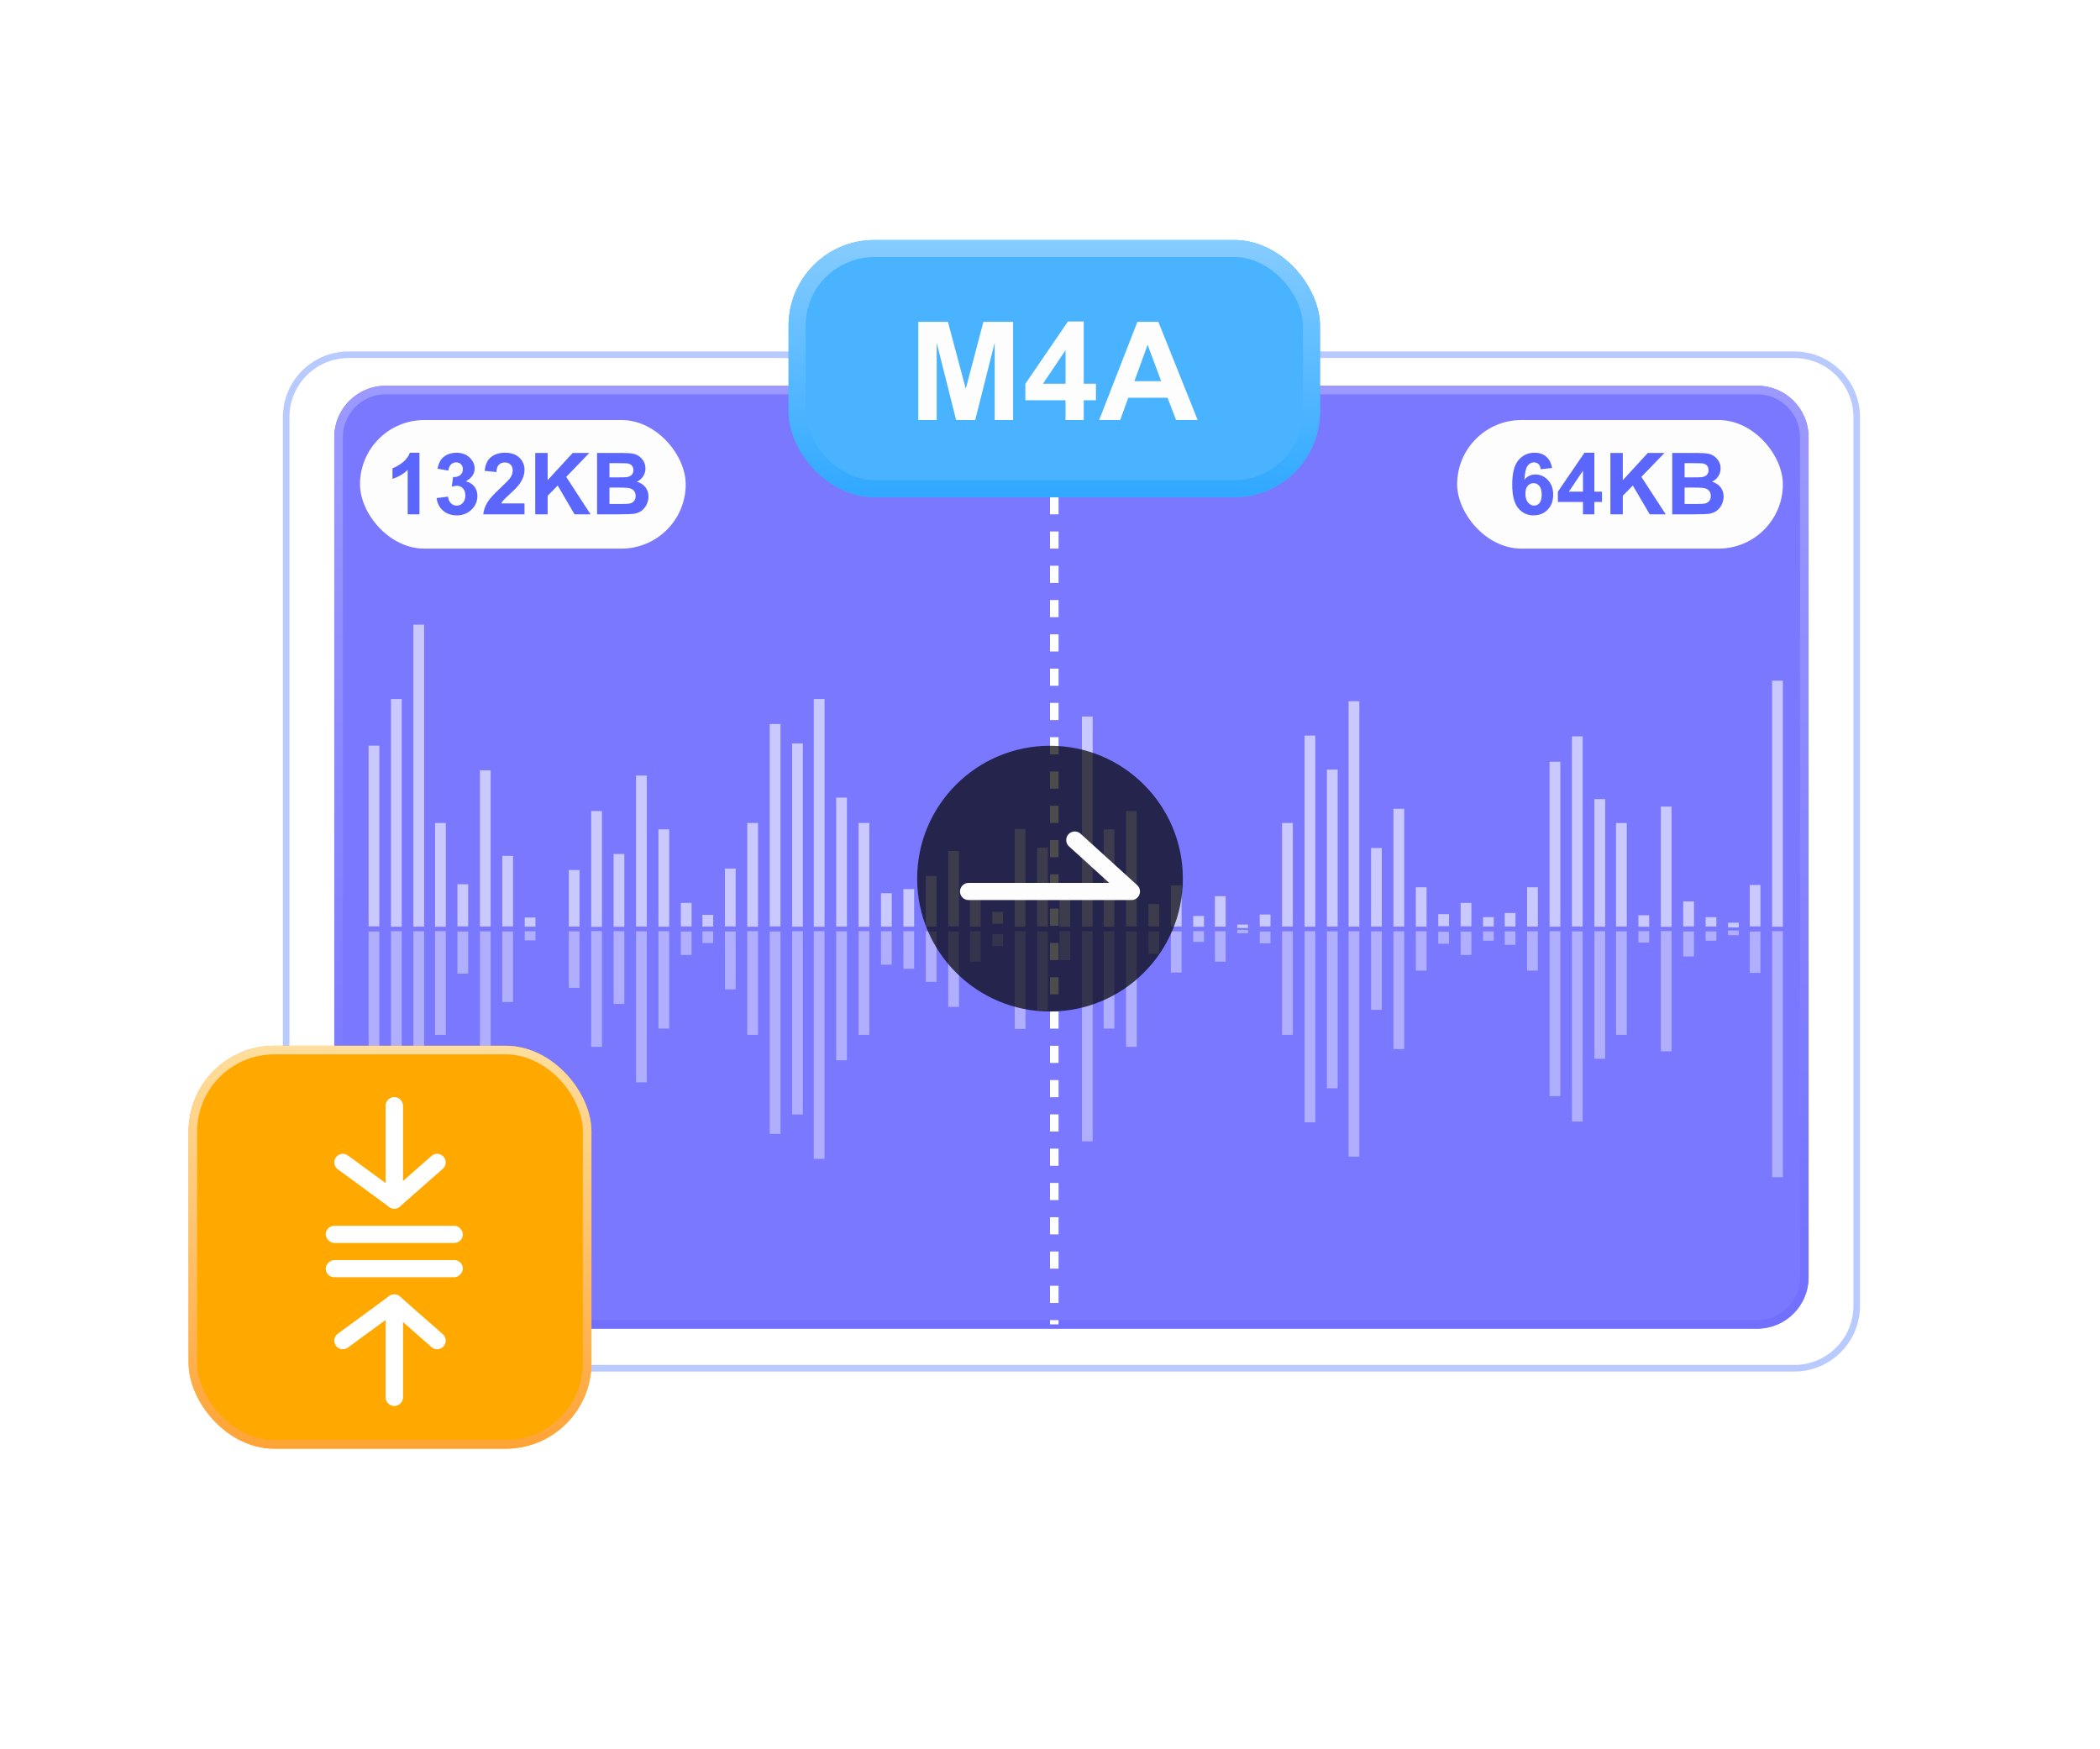
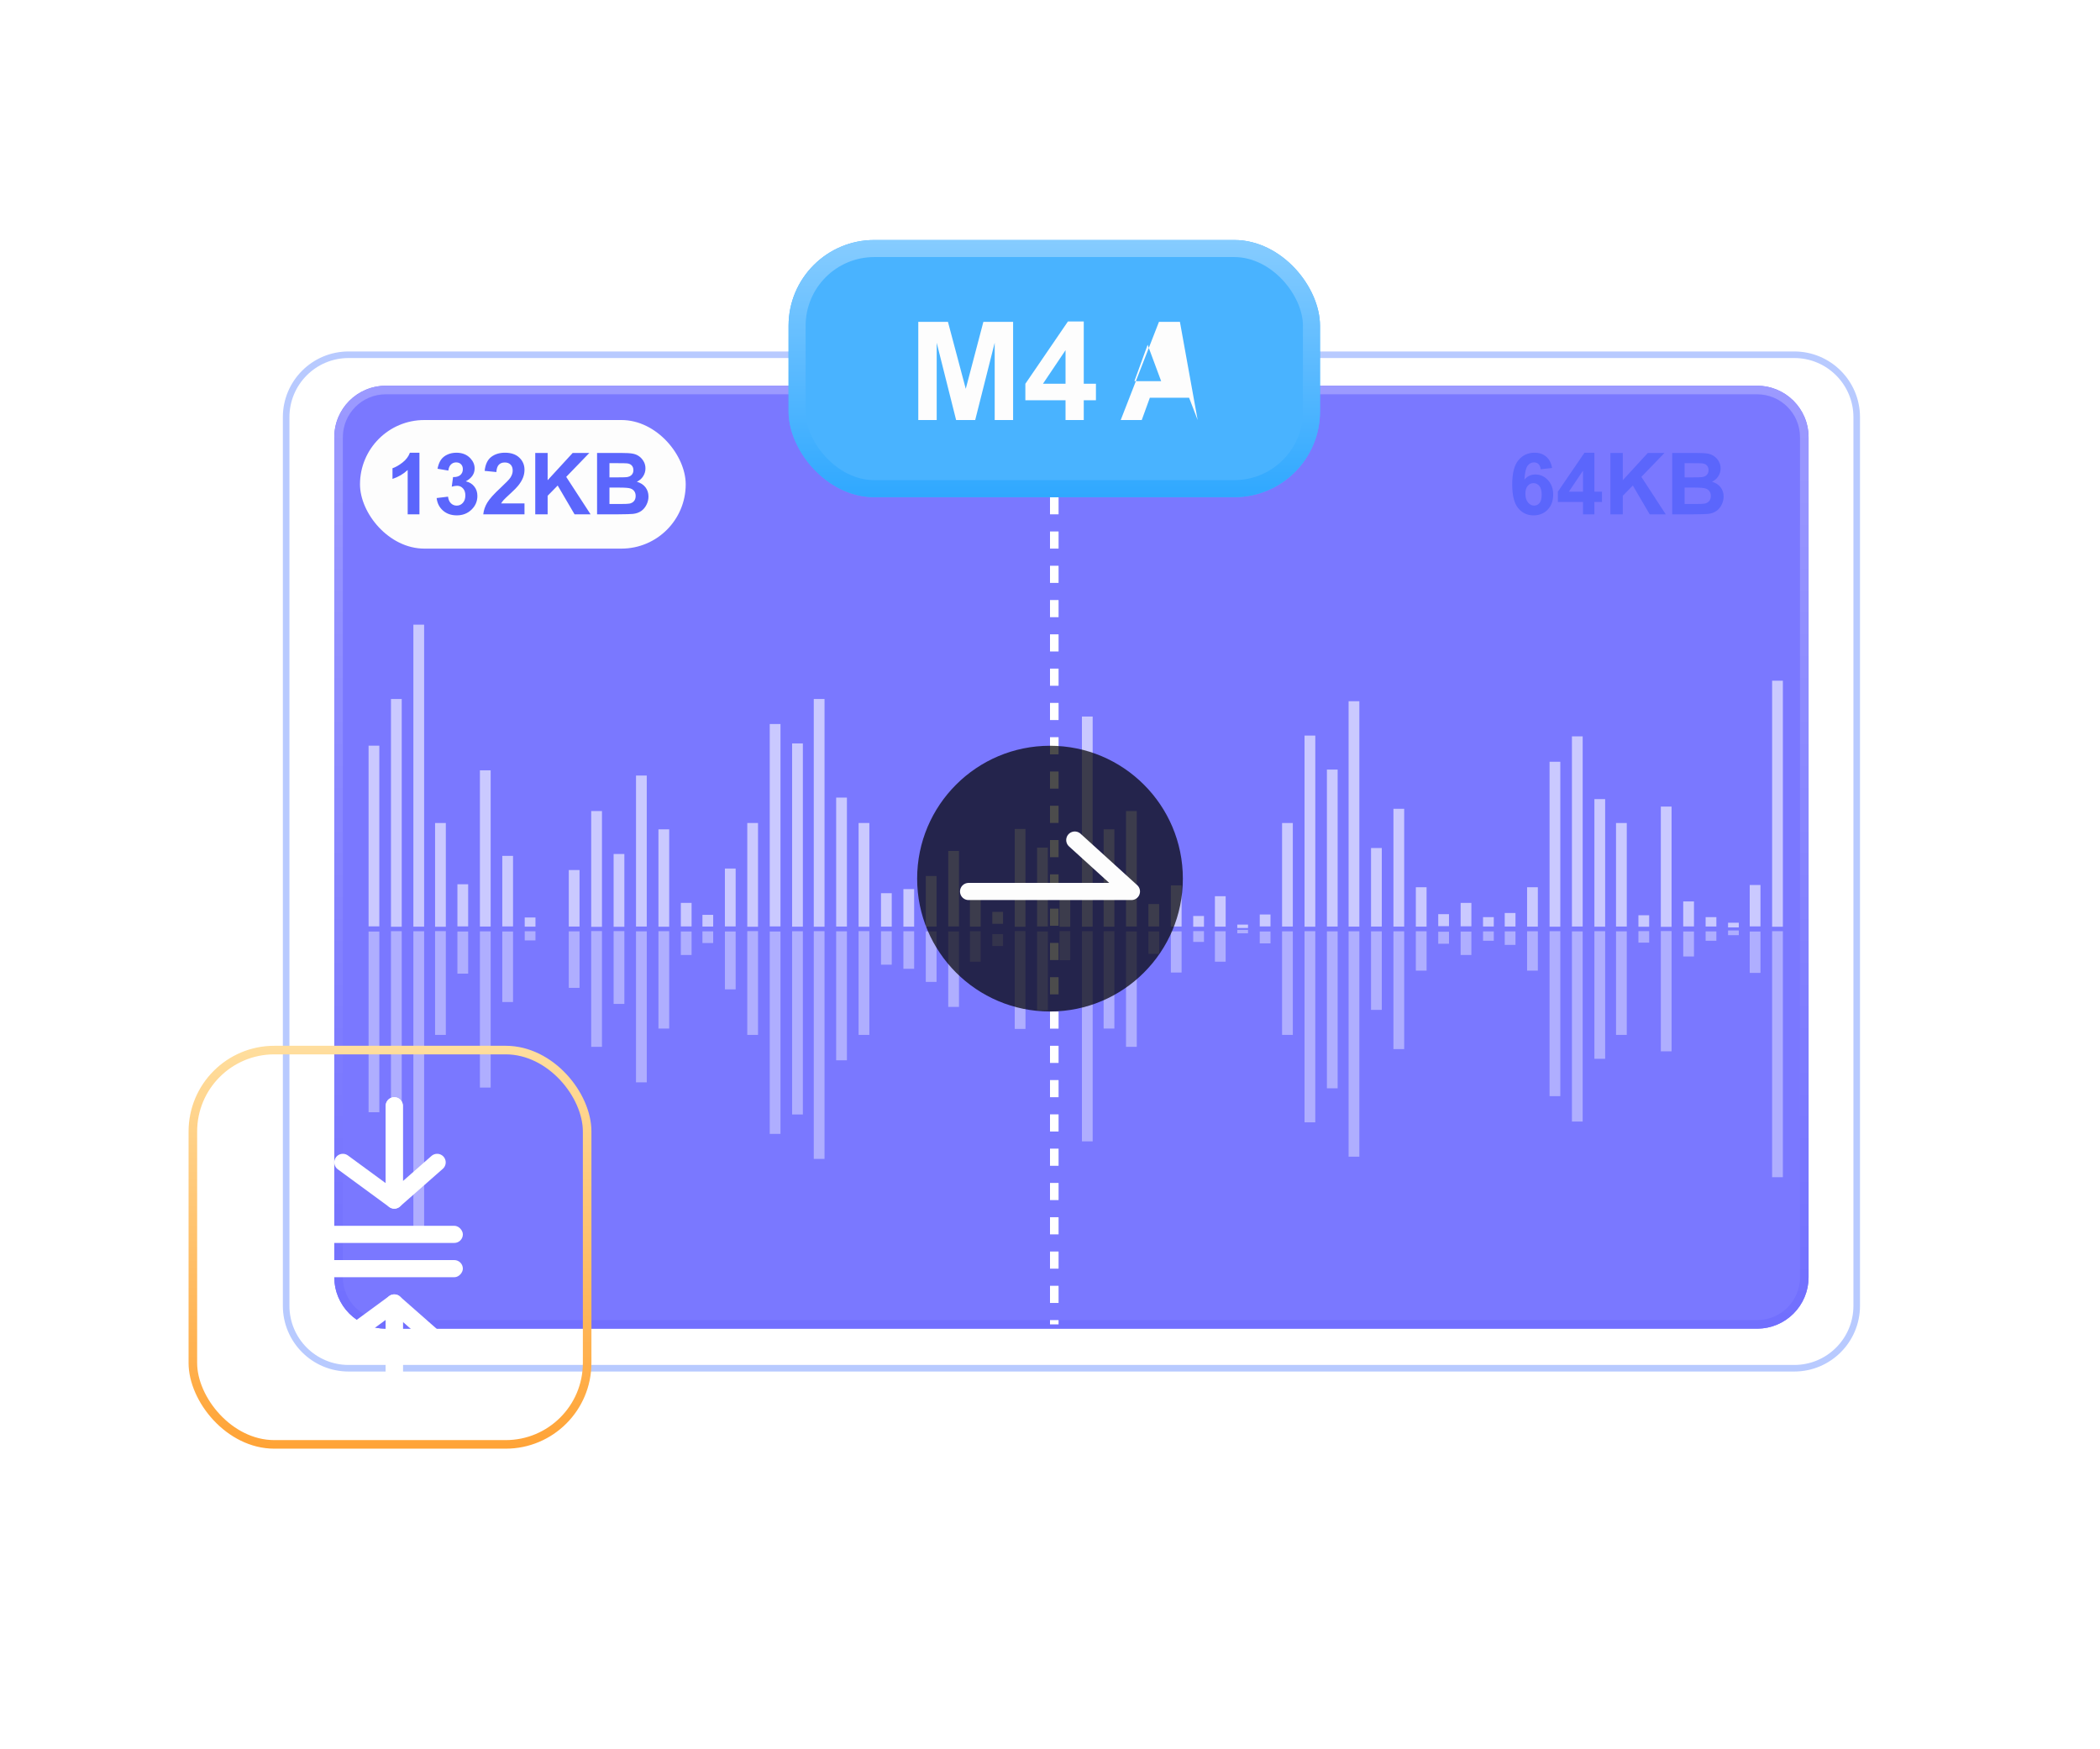
<svg xmlns="http://www.w3.org/2000/svg" fill="none" height="204" viewBox="0 0 245 204" width="245">
  <filter id="a" color-interpolation-filters="sRGB" filterUnits="userSpaceOnUse" height="110" width="172" x="39" y="45">
    <feFlood flood-opacity="0" result="BackgroundImageFix" />
    <feBlend in="SourceGraphic" in2="BackgroundImageFix" mode="normal" result="shape" />
    <feColorMatrix in="SourceAlpha" result="hardAlpha" type="matrix" values="0 0 0 0 0 0 0 0 0 0 0 0 0 0 0 0 0 0 127 0" />
    <feOffset />
    <feGaussianBlur stdDeviation="7" />
    <feComposite in2="hardAlpha" k2="-1" k3="1" operator="arithmetic" />
    <feColorMatrix type="matrix" values="0 0 0 0 0.54 0 0 0 0 0.533 0 0 0 0 1 0 0 0 1 0" />
    <feBlend in2="shape" mode="normal" result="effect1_innerShadow_3314_928" />
  </filter>
  <filter id="b" color-interpolation-filters="sRGB" filterUnits="userSpaceOnUse" height="37" width="37" x="104" y="84">
    <feFlood flood-opacity="0" result="BackgroundImageFix" />
    <feGaussianBlur in="BackgroundImageFix" stdDeviation="1.5" />
    <feComposite in2="SourceAlpha" operator="in" result="effect1_backgroundBlur_3314_928" />
    <feBlend in="SourceGraphic" in2="effect1_backgroundBlur_3314_928" mode="normal" result="shape" />
  </filter>
  <filter id="c" color-interpolation-filters="sRGB" filterUnits="userSpaceOnUse" height="47" width="47" x="22" y="122">
    <feFlood flood-opacity="0" result="BackgroundImageFix" />
    <feBlend in="SourceGraphic" in2="BackgroundImageFix" mode="normal" result="shape" />
    <feColorMatrix in="SourceAlpha" result="hardAlpha" type="matrix" values="0 0 0 0 0 0 0 0 0 0 0 0 0 0 0 0 0 0 127 0" />
    <feOffset />
    <feGaussianBlur stdDeviation="3" />
    <feComposite in2="hardAlpha" k2="-1" k3="1" operator="arithmetic" />
    <feColorMatrix type="matrix" values="0 0 0 0 1 0 0 0 0 1 0 0 0 0 1 0 0 0 1 0" />
    <feBlend in2="shape" mode="normal" result="effect1_innerShadow_3314_928" />
  </filter>
  <filter id="d" color-interpolation-filters="sRGB" filterUnits="userSpaceOnUse" height="30" width="62" x="92" y="28">
    <feFlood flood-opacity="0" result="BackgroundImageFix" />
    <feBlend in="SourceGraphic" in2="BackgroundImageFix" mode="normal" result="shape" />
    <feColorMatrix in="SourceAlpha" result="hardAlpha" type="matrix" values="0 0 0 0 0 0 0 0 0 0 0 0 0 0 0 0 0 0 127 0" />
    <feOffset />
    <feGaussianBlur stdDeviation="6.555" />
    <feComposite in2="hardAlpha" k2="-1" k3="1" operator="arithmetic" />
    <feColorMatrix type="matrix" values="0 0 0 0 0.433 0 0 0 0 0.763 0 0 0 0 1 0 0 0 1 0" />
    <feBlend in2="shape" mode="normal" result="effect1_innerShadow_3314_928" />
  </filter>
  <linearGradient id="e" gradientUnits="userSpaceOnUse" x1="125" x2="125" y1="44.621" y2="154.484">
    <stop offset="0" stop-color="#9c9aff" />
    <stop offset="1" stop-color="#716ffe" />
  </linearGradient>
  <linearGradient id="f" gradientUnits="userSpaceOnUse" x1="45.5" x2="45.5" y1="122" y2="169">
    <stop offset="0" stop-color="#ffde9e" />
    <stop offset="1" stop-color="#ffa336" />
  </linearGradient>
  <linearGradient id="g" gradientUnits="userSpaceOnUse" x1="123" x2="123" y1="28" y2="58">
    <stop offset="0" stop-color="#86ccff" />
    <stop offset="1" stop-color="#2fa8ff" />
  </linearGradient>
  <path d="m33.383 48.668c0-4.023 3.261-7.284 7.284-7.284h168.664c4.023 0 7.285 3.261 7.285 7.284v103.664c0 4.023-3.262 7.285-7.285 7.285h-168.664c-4.023 0-7.284-3.262-7.284-7.285z" fill="#fff" stroke="#b8caff" stroke-width=".767" />
  <g filter="url(#a)">
    <path d="m39 51c0-3.314 2.686-6 6-6h160c3.314 0 6 2.686 6 6v98c0 3.314-2.686 6-6 6h-160c-3.314 0-6-2.686-6-6z" fill="#7a78ff" />
  </g>
  <path d="m45 45.5h160c3.038 0 5.5 2.462 5.5 5.5v98c0 3.038-2.462 5.5-5.5 5.5h-160c-3.038 0-5.5-2.462-5.5-5.5v-98c0-3.038 2.462-5.5 5.5-5.5z" stroke="url(#e)" />
  <rect fill="#fdfdfd" height="15" rx="7.5" width="38" x="42" y="49" />
  <path d="m48.935 60h-1.372v-5.171c-.501.469-1.092.815-1.772 1.04v-1.245c.358-.117.747-.339 1.167-.664.42-.329.708-.711.864-1.147h1.113zm2.007-1.899 1.328-.161c.042.339.156.597.342.776.186.179.41.269.674.269.283 0 .521-.107.713-.322.195-.215.293-.504.293-.869 0-.345-.093-.619-.278-.82-.186-.202-.412-.303-.679-.303-.176 0-.386.034-.63.103l.151-1.118c.371.01.654-.07.85-.239.195-.172.293-.4.293-.684 0-.241-.072-.433-.215-.576-.143-.143-.334-.215-.571-.215-.234 0-.435.081-.601.244-.166.163-.267.4-.303.713l-1.265-.215c.088-.433.22-.778.396-1.035.179-.261.426-.464.742-.61.319-.15.675-.225 1.069-.225.674 0 1.214.215 1.621.644.335.352.503.749.503 1.191 0 .628-.343 1.13-1.03 1.504.41.088.737.285.981.591.247.306.371.675.371 1.108 0 .628-.229 1.164-.688 1.606s-1.03.664-1.714.664c-.648 0-1.185-.186-1.611-.557-.426-.374-.674-.863-.742-1.465zm10.249.625v1.274h-4.81c.052-.482.208-.938.469-1.367.26-.433.775-1.006 1.543-1.719.618-.576.998-.967 1.138-1.172.189-.283.283-.563.283-.84 0-.306-.083-.54-.249-.703-.163-.166-.389-.249-.679-.249-.286 0-.514.086-.684.259-.169.172-.267.459-.293.859l-1.367-.137c.081-.755.337-1.297.767-1.626.43-.329.967-.493 1.611-.493.706 0 1.261.19 1.665.571.404.381.606.855.606 1.421 0 .322-.059.63-.176.923-.114.29-.296.594-.547.913-.166.212-.466.516-.898.913-.433.397-.708.661-.825.791-.114.13-.207.257-.278.381zm1.255 1.274v-7.158h1.445v3.179l2.92-3.179h1.943l-2.695 2.788 2.842 4.37h-1.87l-1.968-3.359-1.172 1.196v2.163zm7.212-7.158h2.861c.566 0 .988.024 1.265.073.28.046.529.143.747.293.221.15.405.35.552.601.146.247.22.526.22.835 0 .335-.091.643-.273.923-.179.28-.423.49-.732.63.436.127.771.343 1.006.649.234.306.352.666.352 1.079 0 .326-.076.643-.23.952-.15.306-.356.552-.62.737-.26.182-.583.295-.967.337-.241.026-.822.042-1.743.049h-2.437zm1.445 1.191v1.655h.947c.563 0 .913-.008 1.05-.024.247-.029.441-.114.581-.254.143-.143.215-.33.215-.562 0-.221-.062-.4-.186-.537-.12-.14-.301-.225-.542-.254-.143-.016-.555-.024-1.235-.024zm0 2.847v1.914h1.338c.521 0 .851-.015.991-.044.215-.039.389-.134.522-.283.137-.153.205-.356.205-.61 0-.215-.052-.397-.156-.547-.104-.15-.256-.259-.454-.327-.195-.068-.622-.102-1.279-.102z" fill="#5b66fc" />
-   <rect fill="#fdfdfd" height="15" rx="7.5" width="38" x="170" y="49" />
  <path d="m181.073 54.595-1.328.146c-.032-.273-.117-.475-.254-.606-.137-.13-.314-.195-.532-.195-.29 0-.535.13-.737.391-.199.26-.324.802-.376 1.626.342-.404.766-.605 1.274-.605.573 0 1.063.218 1.47.654.41.436.615.999.615 1.689 0 .732-.215 1.32-.644 1.763-.43.443-.982.664-1.656.664-.722 0-1.316-.28-1.782-.84-.465-.563-.698-1.484-.698-2.764 0-1.312.242-2.257.727-2.837.485-.579 1.115-.869 1.89-.869.544 0 .993.153 1.348.459.358.303.586.744.683 1.323zm-3.11 2.993c0 .446.102.791.308 1.035.205.241.439.361.703.361.254 0 .465-.099.634-.298.17-.199.254-.524.254-.977 0-.466-.091-.806-.273-1.02-.182-.218-.41-.327-.684-.327-.263 0-.486.104-.669.312-.182.205-.273.509-.273.913zm6.719 2.412v-1.44h-2.93v-1.201l3.105-4.546h1.153v4.541h.888v1.206h-.888v1.44zm0-2.647v-2.446l-1.646 2.446zm3.198 2.647v-7.158h1.445v3.179l2.92-3.179h1.943l-2.695 2.788 2.842 4.37h-1.87l-1.968-3.359-1.172 1.196v2.163zm7.212-7.158h2.861c.567 0 .988.024 1.265.073.28.046.529.143.747.293.221.15.405.35.552.601.146.247.219.526.219.835 0 .335-.091.643-.273.923-.179.28-.423.49-.733.63.437.127.772.343 1.006.649.235.306.352.666.352 1.079 0 .326-.077.643-.23.952-.149.306-.356.552-.62.737-.26.182-.582.295-.967.337-.24.026-.821.042-1.743.049h-2.436zm1.445 1.191v1.655h.947c.564 0 .913-.008 1.05-.024.248-.029.441-.114.581-.254.143-.143.215-.33.215-.562 0-.221-.062-.4-.185-.537-.121-.14-.302-.225-.542-.254-.144-.016-.555-.024-1.236-.024zm0 2.847v1.914h1.338c.521 0 .851-.015.991-.044.215-.039.389-.134.523-.283.136-.153.205-.356.205-.61 0-.215-.052-.397-.156-.547-.105-.15-.256-.259-.455-.327-.195-.068-.621-.102-1.279-.102z" fill="#5b66fc" />
  <path clip-rule="evenodd" d="m48.227 72.873h1.254v35.231h-1.254zm-1.359 8.672h-1.254v26.566h1.254zm-2.613 5.445h-1.254v21.078h1.254zm7.758 9.021h-1.254v12.103h1.254zm1.352 7.146h1.254v4.916h-1.254zm3.879-13.292h-1.254v18.224h1.254zm1.356 9.98h1.254v8.23h-1.254zm3.871 7.188h-1.254v1.068h1.254zm3.887-5.535h1.254v6.592h-1.254zm3.871-6.882h-1.254v13.507h1.254zm1.359 5.009h1.254v8.491h-1.254zm3.867-9.15h-1.254v17.615h1.254zm1.363 6.274h1.254v11.359h-1.254zm3.867 8.582h-1.254v2.744h1.254zm1.266 1.395h1.254v1.365h-1.254zm3.875-5.404h-1.254v6.754h1.254zm1.356-5.312h1.254v12.103h-1.254zm3.875-11.548h-1.254v23.612h1.254zm1.356 2.266h1.254v21.377h-1.254zm3.781-5.184h-1.254v26.566h1.254zm1.359 11.503h1.254v15.045h-1.254zm3.871 2.963h-1.254v12.103h1.254zm1.359 8.191h1.254v3.898h-1.254zm3.867-.48h-1.253v4.382h1.253zm1.36-1.527h1.254v5.896h-1.254zm3.871-2.918h-1.254v8.802h1.254zm1.277 5.274h1.254v3.551h-1.254zm3.863 1.827h-1.253v1.39h1.253zm1.364-9.67h1.254v11.408h-1.254zm3.863 2.175h-1.254v9.199h1.254zm1.363 5.842h1.254v3.389h-1.254zm3.867-21.134h-1.253v24.517h1.253zm1.278 13.159h1.254v11.359h-1.254zm3.867-2.134h-1.254v13.47h1.254zm1.359 10.849h1.254v2.619h-1.254zm3.871-2.179h-1.253v4.804h1.253zm1.356 3.573h1.254v1.254h-1.254zm3.785-2.308h-1.254v3.551h1.254zm1.356 3.312h1.253v.397h-1.253zm3.875-1.179h-1.254v1.391h1.254zm1.351-10.673h1.254v12.078h-1.254zm3.875-10.199h-1.254v22.296h1.254zm1.356 3.967h1.253v18.311h-1.253zm3.785-7.975h-1.254v26.293h1.254zm1.363 17.126h1.254v9.162h-1.254zm3.867-4.577h-1.254v13.742h1.254zm1.36 9.153h1.253v4.594h-1.253zm3.867 3.138h-1.254v1.402h1.254zm1.359-1.311h1.254v2.731h-1.254zm3.867 1.659h-1.253v1.093h1.253zm1.278-.481h1.254v1.577h-1.254zm3.863-3.005h-1.254v4.594h1.254zm1.367-14.64h1.254v19.241h-1.254zm3.863-2.963h-1.253v22.184h1.253zm1.368 7.32h1.254v14.884h-1.254zm3.777 2.789h-1.254v12.078h1.254zm1.359 10.761h1.254v1.34h-1.254zm3.868-12.678h-1.254v14.027h1.254zm1.359 11.065h1.254v2.917h-1.254zm3.867 1.833h-1.254v1.093h1.254zm1.363.652h1.254v.546h-1.254zm3.782-4.402h-1.254v4.829h1.254zm1.359-23.833h1.254v28.701h-1.254z" fill="#fff" fill-rule="evenodd" opacity=".6" />
  <path clip-rule="evenodd" d="m48.227 143.869h1.254v-35.231h-1.254zm-1.359-8.673h-1.254v-26.566h1.254zm-2.613-5.445h-1.254v-21.079h1.254zm7.758-9.021h-1.254v-12.104h1.254zm1.352-7.146h1.254v-4.916h-1.254zm3.879 13.291h-1.254v-18.223h1.254zm1.356-9.979h1.254v-8.231h-1.254zm3.871-7.188h-1.254v-1.068h1.254zm3.887 5.535h1.254v-6.592h-1.254zm3.871 6.881h-1.254v-13.506h1.254zm1.359-5.009h1.254v-8.491h-1.254zm3.867 9.15h-1.254v-17.615h1.254zm1.363-6.274h1.254v-11.359h-1.254zm3.867-8.582h-1.254v-2.744h1.254zm1.266-1.395h1.254v-1.365h-1.254zm3.875 5.403h-1.254v-6.753h1.254zm1.356 5.313h1.254v-12.104h-1.254zm3.875 11.548h-1.254v-23.611h1.254zm1.356-2.265h1.254v-21.377h-1.254zm3.781 5.183h-1.254v-26.566h1.254zm1.359-11.503h1.254v-15.046h-1.254zm3.871-2.963h-1.254v-12.104h1.254zm1.359-8.192h1.254v-3.898h-1.254zm3.867.481h-1.253v-4.382h1.253zm1.36 1.527h1.254v-5.897h-1.254zm3.871 2.918h-1.254v-8.802h1.254zm1.277-5.275h1.254v-3.55h-1.254zm3.863-1.826h-1.253v-1.391h1.253zm1.364 9.67h1.254v-11.409h-1.254zm3.863-2.176h-1.254v-9.198h1.254zm1.363-5.842h1.254v-3.389h-1.254zm3.867 21.135h-1.253v-24.518h1.253zm1.278-13.159h1.254v-11.359h-1.254zm3.867 2.133h-1.254v-13.469h1.254zm1.359-10.848h1.254v-2.619h-1.254zm3.871 2.179h-1.253v-4.804h1.253zm1.356-3.573h1.254v-1.254h-1.254zm3.785 2.307h-1.254v-3.55h1.254zm1.356-3.311h1.253v-.397h-1.253zm3.875 1.178h-1.254v-1.39h1.254zm1.351 10.674h1.254v-12.079h-1.254zm3.875 10.199h-1.254v-22.295h1.254zm1.356-3.967h1.253v-18.31h-1.253zm3.785 7.976h-1.254v-26.293h1.254zm1.363-17.126h1.254v-9.161h-1.254zm3.867 4.577h-1.254v-13.742h1.254zm1.36-9.154h1.253v-4.593h-1.253zm3.867-3.137h-1.254v-1.403h1.254zm1.359 1.311h1.254v-2.732h-1.254zm3.867-1.66h-1.253v-1.092h1.253zm1.278.482h1.254v-1.577h-1.254zm3.863 3.004h-1.254v-4.593h1.254zm1.367 14.641h1.254v-19.242h-1.254zm3.863 2.963h-1.253v-22.184h1.253zm1.368-7.32h1.254v-14.885h-1.254zm3.777-2.789h-1.254v-12.079h1.254zm1.359-10.761h1.254v-1.341h-1.254zm3.868 12.678h-1.254v-14.028h1.254zm1.359-11.064h1.254v-2.917h-1.254zm3.867-1.834h-1.254v-1.092h1.254zm1.363-.651h1.254v-.547h-1.254zm3.782 4.402h-1.254v-4.829h1.254zm1.359 23.833h1.254v-28.701h-1.254z" fill="#fff" fill-rule="evenodd" opacity=".4" />
  <path d="m123 46v108.5" stroke="#fff" stroke-dasharray="2 2" />
  <g filter="url(#b)">
    <circle cx="122.5" cy="102.5" fill="#000" fill-opacity=".7" r="15.5" />
  </g>
  <path d="m113 104h19l-6.609-6" stroke="#fdfdfd" stroke-linecap="round" stroke-linejoin="round" stroke-width="2" />
  <g filter="url(#c)">
-     <rect fill="#ffa800" height="47" rx="10" width="47" x="22" y="122" />
-   </g>
+     </g>
  <rect height="46" rx="9.5" stroke="url(#f)" width="46" x="22.5" y="122.5" />
  <rect fill="#fff" height="2" rx="1" width="16" x="38" y="143" />
  <path d="m46 129v11l5-4.399" stroke="#fff" stroke-linecap="round" stroke-linejoin="round" stroke-width="2" />
  <path d="m46 129v11l-6-4.399" stroke="#fff" stroke-linecap="round" stroke-linejoin="round" stroke-width="2" />
  <rect fill="#fff" height="2" rx="1" transform="matrix(1 0 0 -1 38 149)" width="16" />
  <path d="m46 163v-11l5 4.399" stroke="#fff" stroke-linecap="round" stroke-linejoin="round" stroke-width="2" />
  <path d="m46 163v-11l-6 4.399" stroke="#fff" stroke-linecap="round" stroke-linejoin="round" stroke-width="2" />
  <g filter="url(#d)">
    <rect fill="#49b3ff" height="30" rx="10" width="62" x="92" y="28" />
  </g>
  <rect height="28.01" rx="9.005" stroke="url(#g)" stroke-width="1.99" width="60.01" x="92.995" y="28.995" />
-   <path d="m107.133 49v-11.453h3.461l2.078 7.812 2.055-7.812h3.468v11.453h-2.148v-9.016l-2.274 9.016h-2.226l-2.266-9.016v9.016zm17.179 0v-2.305h-4.687v-1.922l4.969-7.273h1.844v7.266h1.421v1.93h-1.421v2.305zm0-4.234v-3.914l-2.632 3.914zm15.415 4.234h-2.516l-1-2.602h-4.578l-.945 2.602h-2.454l4.461-11.453h2.446zm-4.258-4.531-1.578-4.25-1.547 4.25z" fill="#fdfdfd" />
+   <path d="m107.133 49v-11.453h3.461l2.078 7.812 2.055-7.812h3.468v11.453h-2.148v-9.016l-2.274 9.016h-2.226l-2.266-9.016v9.016zm17.179 0v-2.305h-4.687v-1.922l4.969-7.273h1.844v7.266h1.421v1.93h-1.421v2.305zm0-4.234v-3.914l-2.632 3.914zm15.415 4.234l-1-2.602h-4.578l-.945 2.602h-2.454l4.461-11.453h2.446zm-4.258-4.531-1.578-4.25-1.547 4.25z" fill="#fdfdfd" />
</svg>